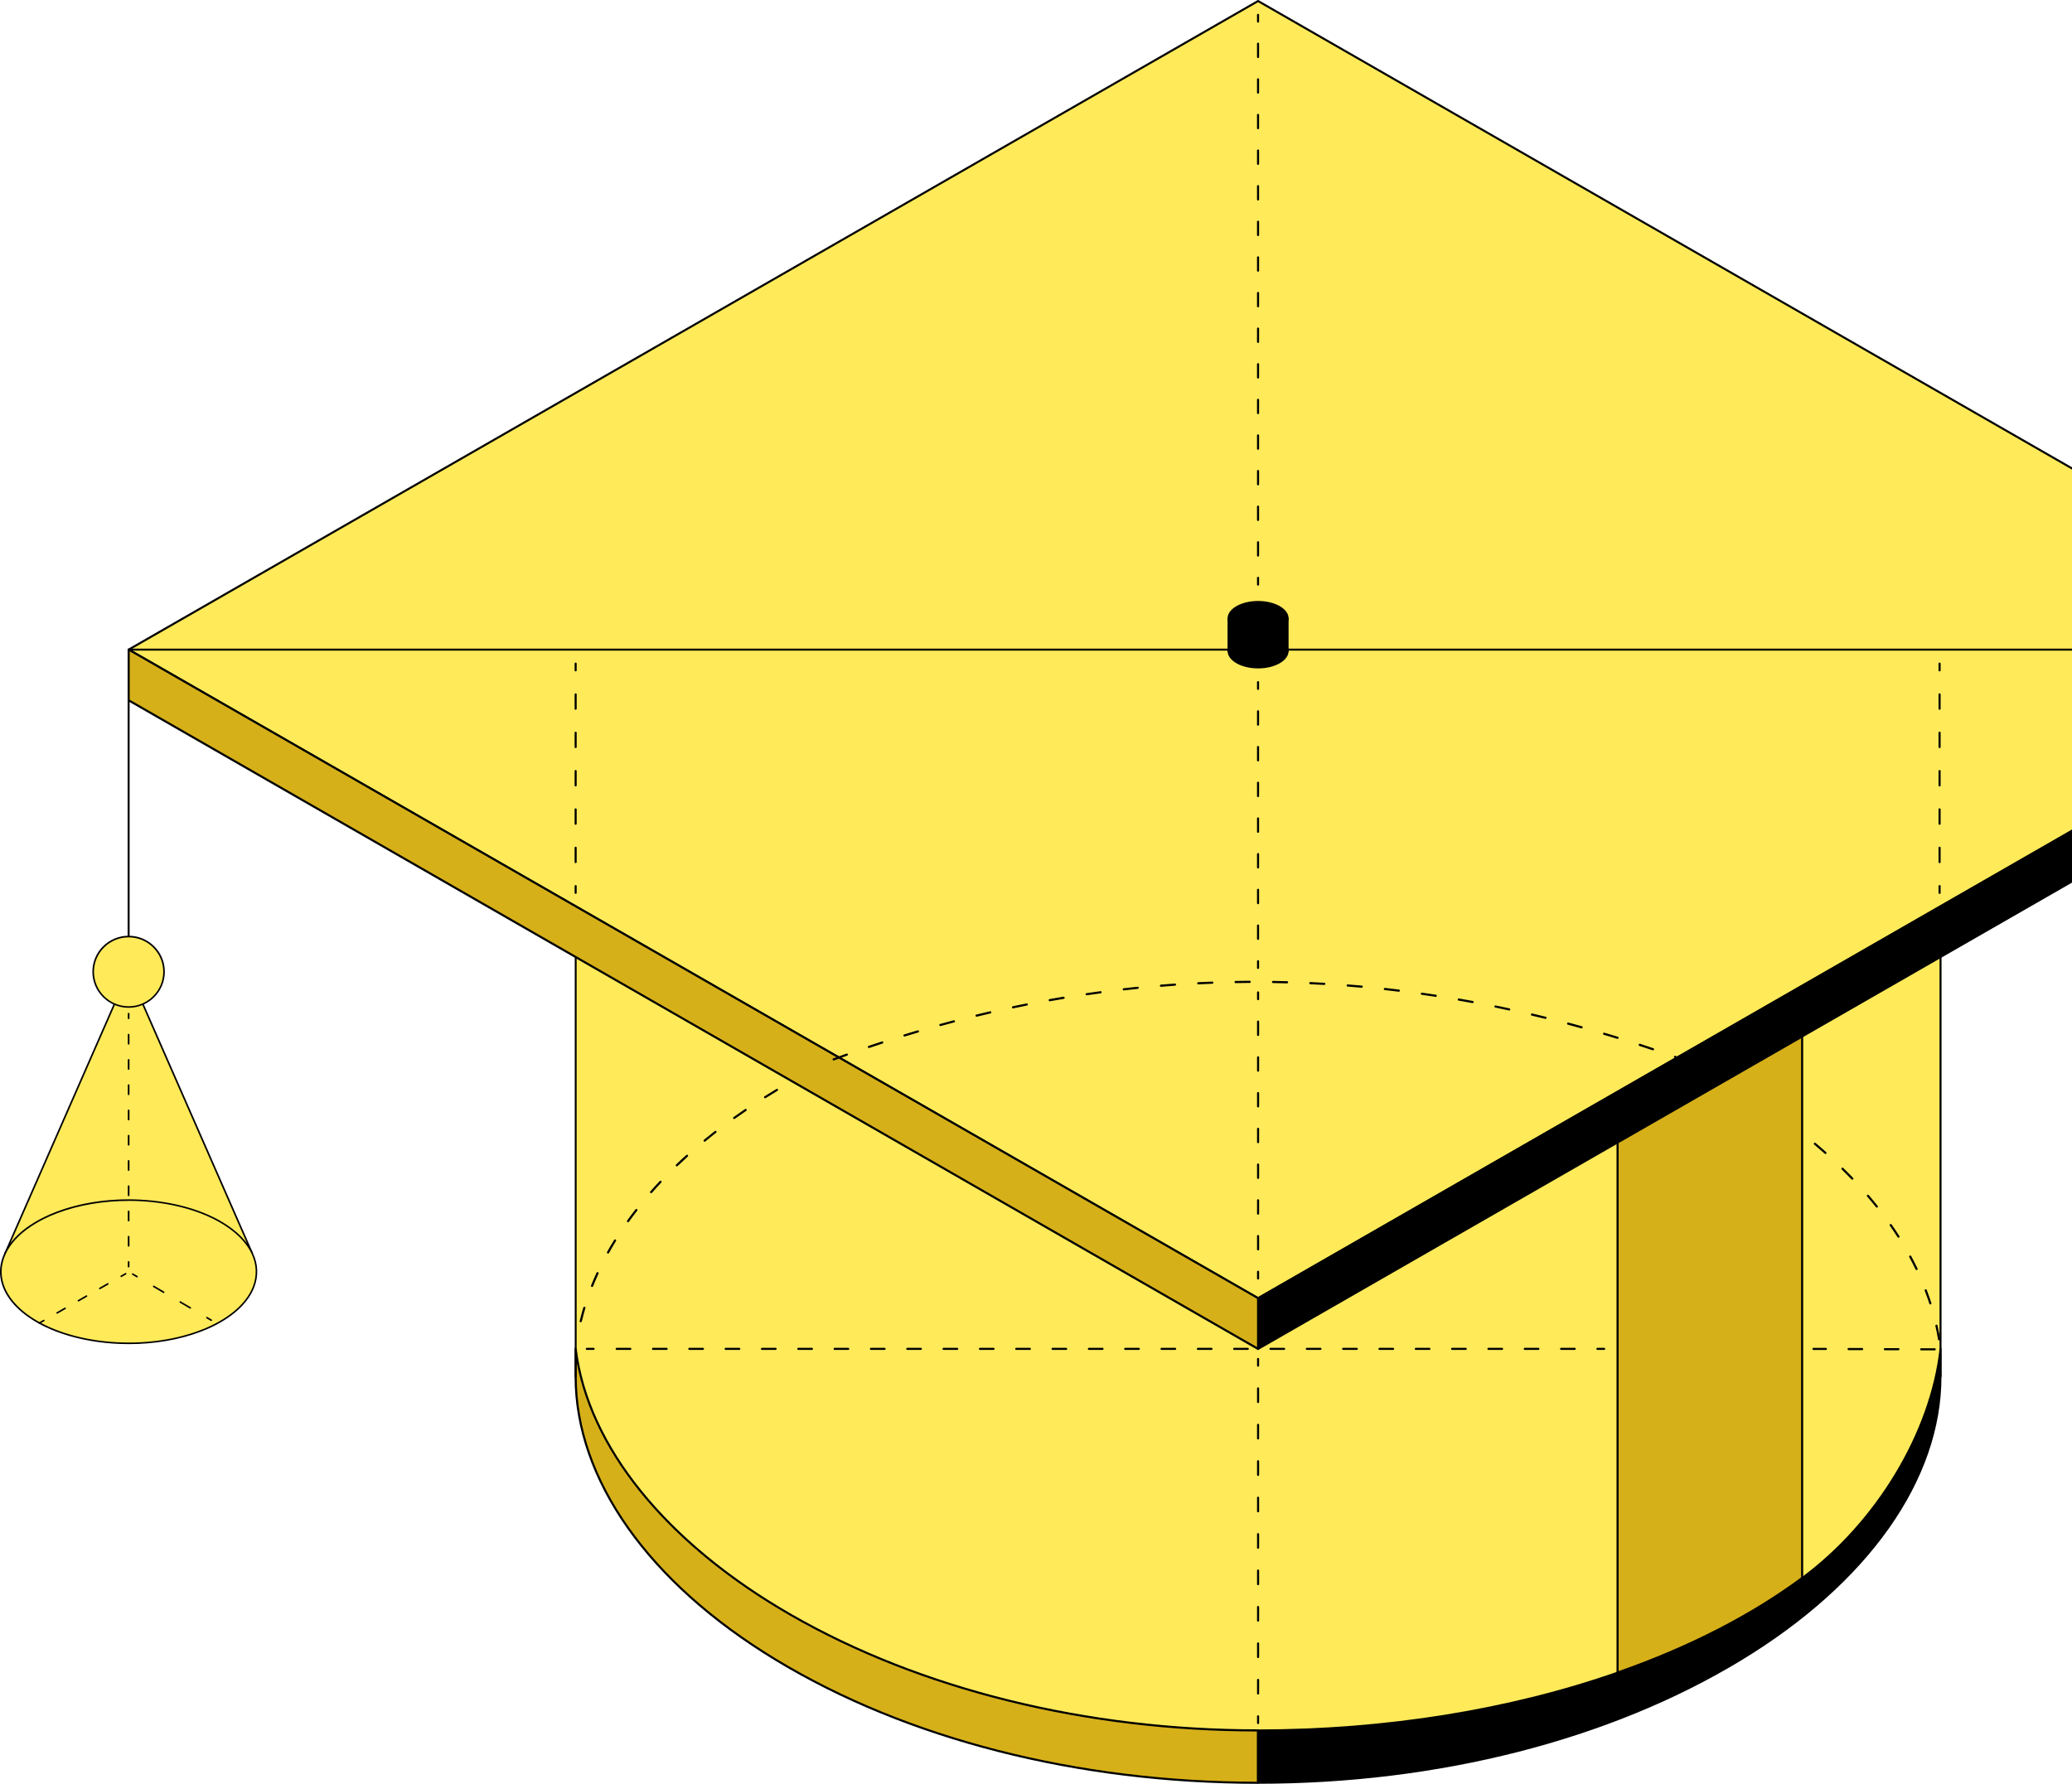
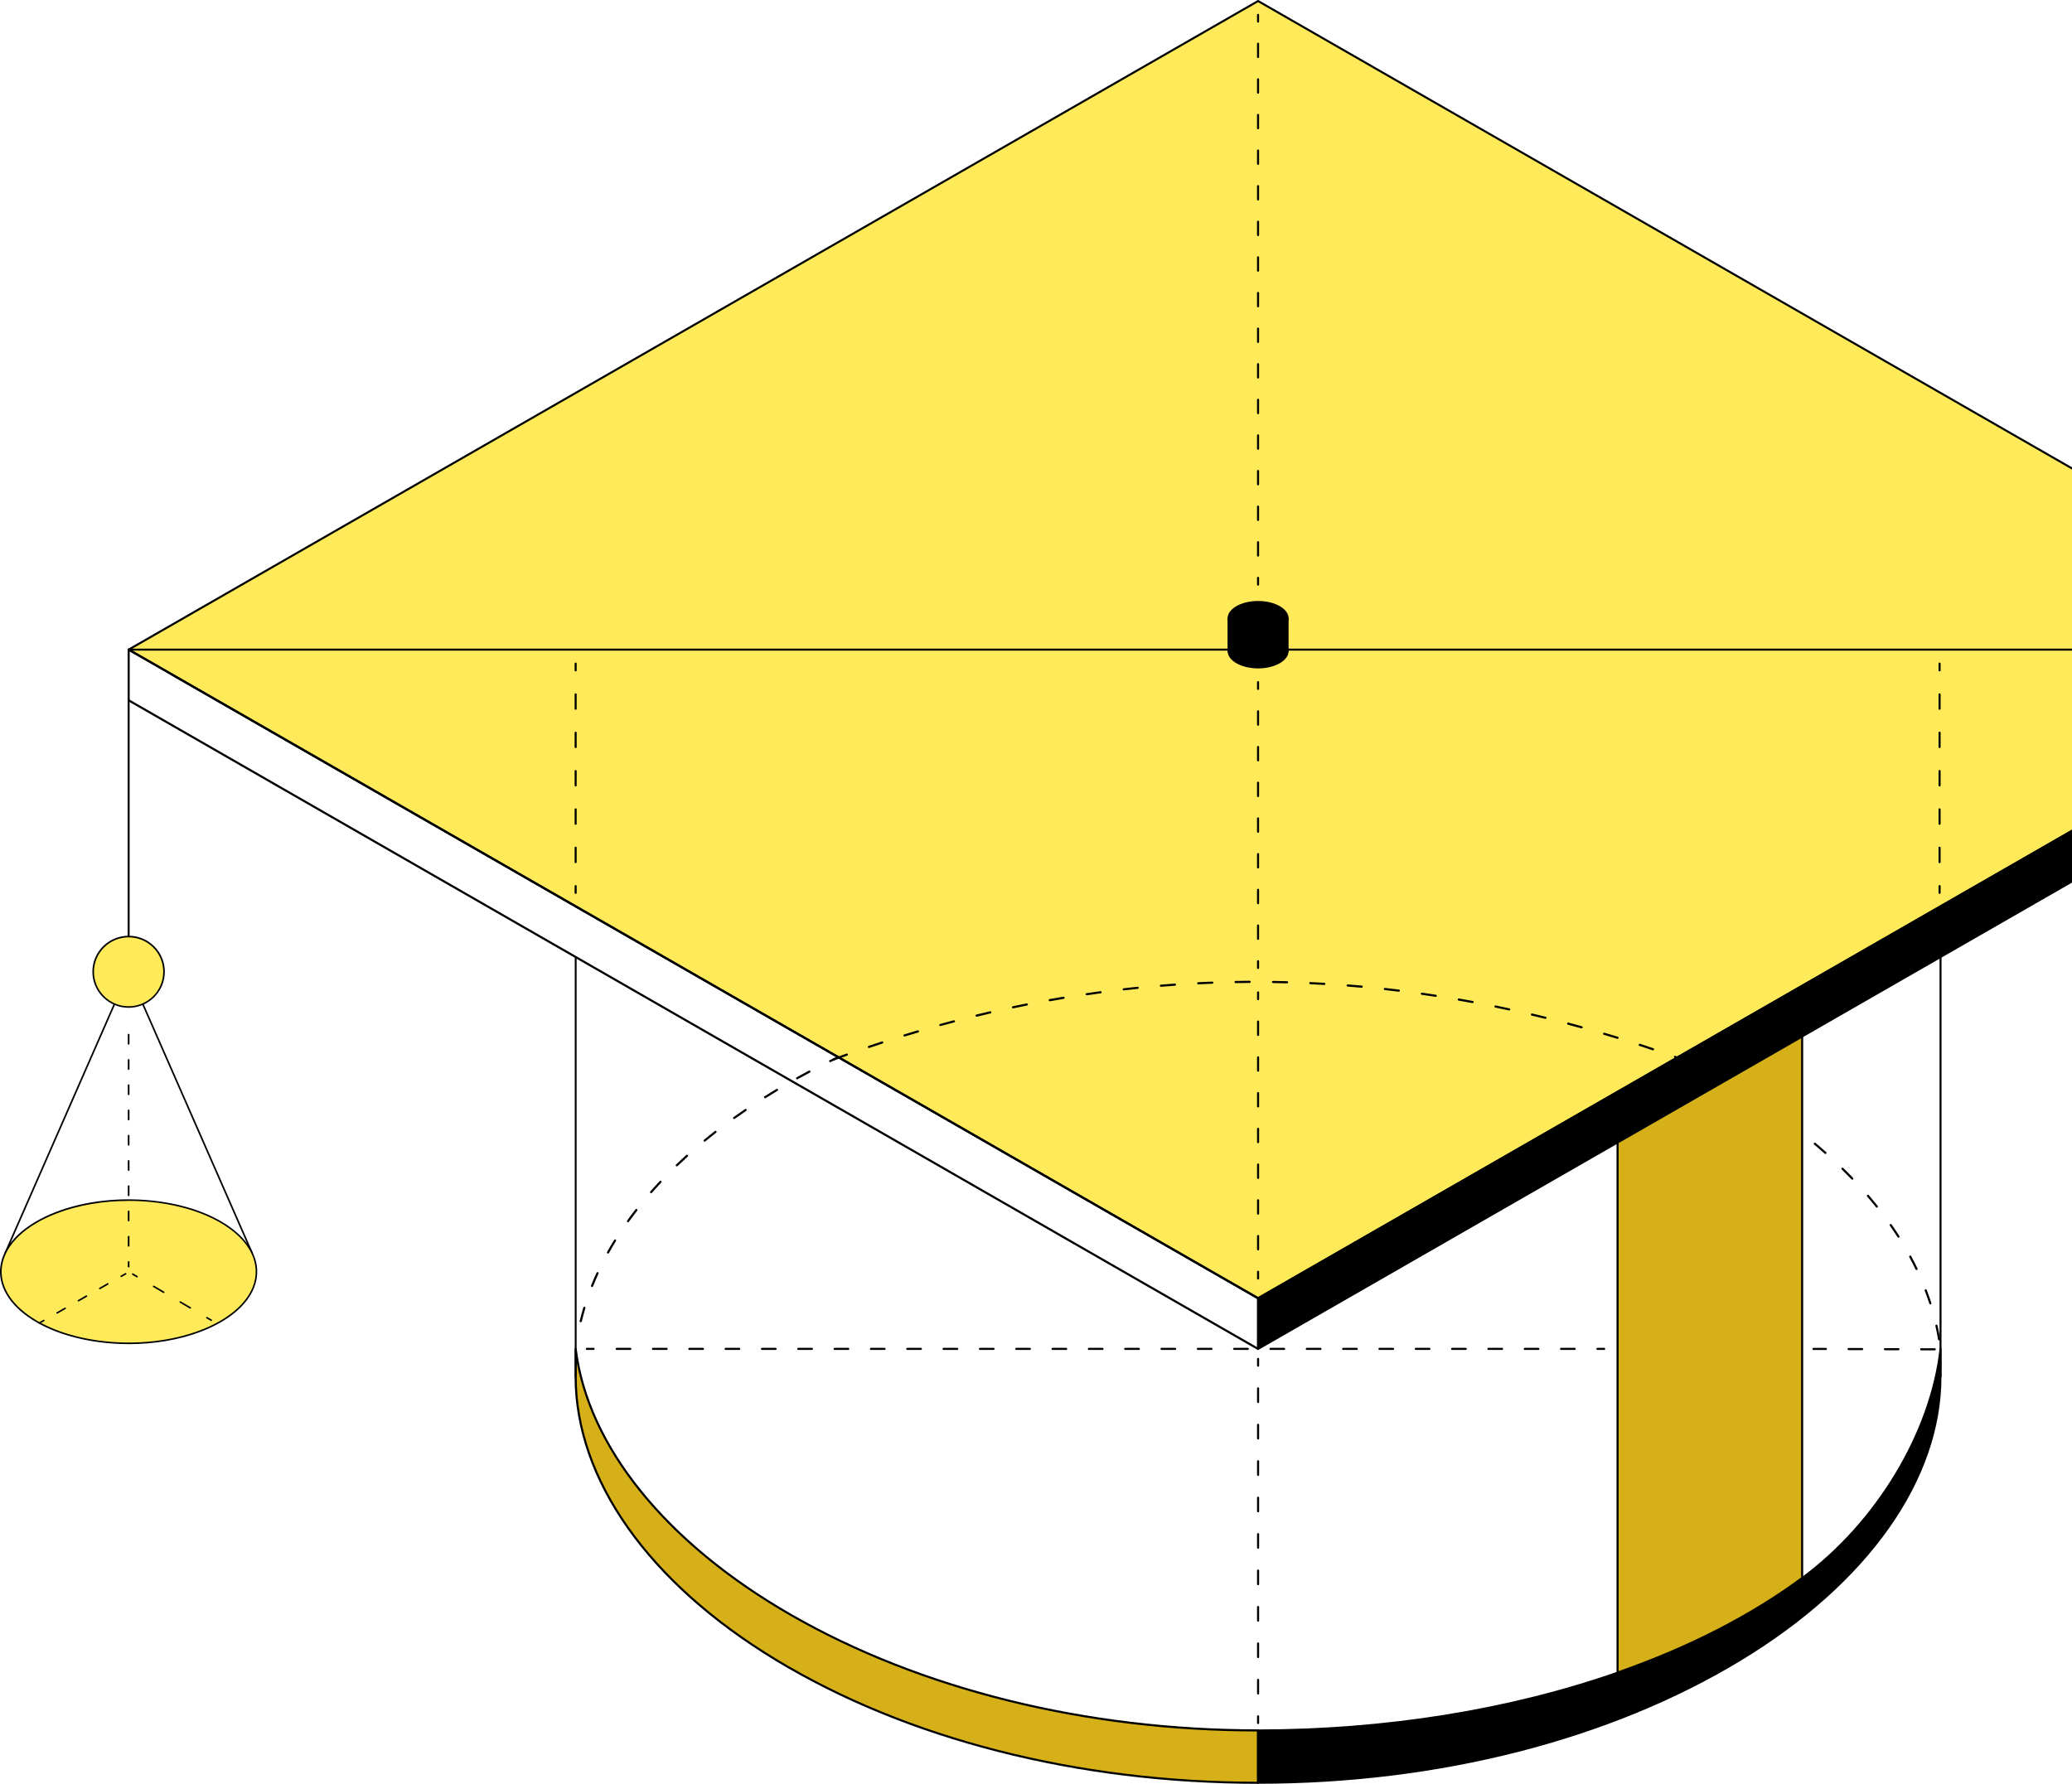
<svg xmlns="http://www.w3.org/2000/svg" width="72" height="62" viewBox="0 0 72 62" fill="none">
-   <path d="M67.432 46.883C67.471 45.996 67.438 45.232 67.432 33.263L43.718 46.886L20.004 33.265C20.004 33.265 19.999 46.84 20.004 46.884C20.786 53.89 31.137 60.142 43.716 60.145H43.718C45.29 60.145 46.828 60.065 48.314 59.892C67.185 57.686 67.482 47.05 67.432 46.884V46.883Z" fill="#FFEA5A" />
  <path d="M43.716 60.145V61.964C30.62 61.964 20.002 55.253 20.002 47.844C20.002 47.564 20.002 47.286 20.002 47.009C20.002 46.995 20.002 46.896 20.002 46.882C20.859 53.849 31.17 60.143 43.704 60.143H43.713L43.716 60.145Z" fill="#D6B019" />
  <path d="M43.716 62C37.447 62 31.485 60.477 26.929 57.713C22.504 55.028 19.966 51.431 19.966 47.844V46.997C19.966 46.908 19.966 46.887 19.967 46.876C19.97 46.858 19.983 46.843 20.005 46.846C20.023 46.846 20.038 46.86 20.04 46.878C20.455 50.249 23.171 53.608 27.494 56.094C31.995 58.683 37.753 60.107 43.706 60.107H43.715C43.734 60.107 43.751 60.124 43.751 60.143V61.962C43.751 61.982 43.734 61.998 43.715 61.998L43.716 62ZM20.04 47.353V47.844C20.04 51.405 22.564 54.98 26.968 57.651C31.504 60.404 37.438 61.922 43.681 61.928V60.181C37.724 60.176 31.964 58.749 27.459 56.157C23.315 53.776 20.639 50.589 20.04 47.353Z" fill="black" />
  <path d="M62.623 54.848C65.382 52.806 67.127 49.602 67.431 46.882C67.436 46.925 67.431 47.563 67.431 47.844C67.431 55.253 56.815 61.964 43.716 61.964V60.145C48.292 60.145 52.575 59.408 56.208 58.136" fill="black" />
  <path d="M43.715 61.997C43.697 61.997 43.681 61.982 43.681 61.962V60.143C43.681 60.125 43.696 60.11 43.715 60.11C48.135 60.11 52.451 59.416 56.197 58.105C56.215 58.098 56.235 58.108 56.241 58.126C56.247 58.144 56.238 58.163 56.219 58.169C52.477 59.481 48.165 60.175 43.75 60.179V61.931C49.995 61.925 55.93 60.407 60.468 57.654C64.872 54.982 67.398 51.407 67.398 47.846C67.398 47.757 67.398 47.631 67.398 47.5C67.398 47.456 67.398 47.409 67.398 47.364C66.931 50.151 65.105 53.057 62.642 54.878C62.627 54.888 62.606 54.885 62.596 54.87C62.585 54.855 62.588 54.834 62.603 54.822C65.191 52.908 67.072 49.79 67.398 46.879C67.399 46.863 67.414 46.849 67.431 46.849C67.448 46.849 67.463 46.863 67.464 46.879C67.467 46.908 67.467 47.143 67.464 47.498C67.464 47.629 67.464 47.756 67.464 47.844C67.464 51.43 64.926 55.027 60.502 57.712C55.947 60.476 49.986 61.998 43.715 61.998V61.997Z" fill="black" />
  <path d="M67.383 46.59C67.365 46.59 67.349 46.577 67.346 46.559C67.32 46.402 67.288 46.242 67.253 46.086C67.249 46.066 67.261 46.045 67.282 46.041C67.303 46.036 67.323 46.05 67.327 46.069C67.362 46.226 67.394 46.387 67.42 46.545C67.423 46.566 67.409 46.584 67.388 46.589C67.386 46.589 67.383 46.589 67.382 46.589L67.383 46.59ZM20.179 45.958C20.179 45.958 20.173 45.958 20.17 45.958C20.151 45.953 20.137 45.932 20.143 45.913C20.166 45.818 20.192 45.723 20.217 45.628C20.234 45.566 20.252 45.505 20.27 45.444C20.276 45.425 20.297 45.413 20.317 45.419C20.337 45.425 20.349 45.446 20.343 45.465C20.325 45.526 20.306 45.587 20.29 45.648C20.264 45.741 20.24 45.836 20.217 45.929C20.213 45.946 20.198 45.958 20.181 45.958H20.179ZM67.079 45.339C67.062 45.339 67.049 45.328 67.043 45.313C66.994 45.163 66.94 45.009 66.882 44.86C66.875 44.84 66.885 44.819 66.903 44.812C66.923 44.804 66.944 44.815 66.952 44.833C67.01 44.985 67.064 45.139 67.114 45.291C67.12 45.31 67.109 45.331 67.09 45.337C67.085 45.337 67.082 45.339 67.078 45.339H67.079ZM43.644 45.069C43.644 45.069 43.63 45.068 43.624 45.063L43.211 44.81C43.193 44.8 43.188 44.776 43.199 44.759C43.209 44.741 43.233 44.737 43.25 44.747L43.663 45C43.681 45.011 43.686 45.035 43.675 45.051C43.668 45.063 43.656 45.069 43.644 45.069ZM20.573 44.732C20.573 44.732 20.564 44.732 20.559 44.729C20.54 44.721 20.53 44.699 20.538 44.681C20.597 44.532 20.662 44.383 20.73 44.235C20.739 44.216 20.762 44.208 20.78 44.217C20.798 44.226 20.808 44.249 20.798 44.267C20.732 44.413 20.667 44.562 20.608 44.709C20.602 44.724 20.588 44.734 20.573 44.734V44.732ZM44.332 44.723C44.32 44.723 44.306 44.717 44.3 44.705C44.29 44.687 44.294 44.664 44.312 44.654L44.726 44.399C44.744 44.389 44.767 44.393 44.777 44.411C44.788 44.429 44.783 44.452 44.765 44.462L44.352 44.717C44.352 44.717 44.338 44.723 44.332 44.723ZM42.54 44.393C42.54 44.393 42.527 44.392 42.521 44.387L42.108 44.134C42.089 44.124 42.085 44.1 42.095 44.083C42.106 44.065 42.129 44.06 42.147 44.071L42.56 44.324C42.578 44.334 42.583 44.359 42.572 44.375C42.565 44.387 42.552 44.393 42.54 44.393ZM66.598 44.143C66.584 44.143 66.571 44.136 66.564 44.122C66.496 43.979 66.422 43.835 66.345 43.693C66.336 43.675 66.342 43.653 66.36 43.642C66.378 43.633 66.401 43.639 66.412 43.657C66.489 43.8 66.563 43.946 66.633 44.089C66.642 44.107 66.633 44.13 66.615 44.139C66.61 44.142 66.604 44.142 66.598 44.142V44.143ZM45.434 44.047C45.422 44.047 45.408 44.041 45.402 44.029C45.392 44.011 45.396 43.988 45.414 43.978L45.828 43.723C45.846 43.713 45.868 43.717 45.879 43.735C45.889 43.753 45.885 43.776 45.867 43.786L45.454 44.041C45.454 44.041 45.44 44.047 45.434 44.047ZM41.437 43.717C41.437 43.717 41.423 43.716 41.417 43.711L41.004 43.457C40.986 43.446 40.981 43.422 40.992 43.406C41.003 43.389 41.027 43.383 41.044 43.394L41.457 43.648C41.475 43.658 41.479 43.683 41.469 43.699C41.461 43.711 41.449 43.717 41.437 43.717ZM21.128 43.57C21.128 43.57 21.116 43.57 21.11 43.565C21.092 43.555 21.086 43.532 21.095 43.514C21.174 43.374 21.255 43.234 21.342 43.095C21.352 43.077 21.377 43.071 21.393 43.083C21.411 43.094 21.416 43.118 21.405 43.135C21.32 43.272 21.239 43.411 21.162 43.55C21.154 43.562 21.142 43.57 21.128 43.57ZM46.537 43.371C46.525 43.371 46.512 43.365 46.505 43.353C46.495 43.335 46.499 43.312 46.518 43.302L46.931 43.047C46.949 43.037 46.972 43.041 46.982 43.059C46.993 43.077 46.988 43.1 46.97 43.11L46.557 43.365C46.557 43.365 46.543 43.371 46.537 43.371ZM40.335 43.041C40.335 43.041 40.322 43.04 40.316 43.035L39.902 42.781C39.884 42.77 39.88 42.746 39.89 42.729C39.901 42.711 39.925 42.707 39.942 42.717L40.355 42.972C40.373 42.982 40.378 43.007 40.367 43.023C40.359 43.035 40.347 43.041 40.335 43.041ZM65.97 43.02C65.958 43.02 65.945 43.014 65.938 43.002C65.852 42.868 65.762 42.732 65.67 42.601C65.658 42.585 65.662 42.561 65.679 42.549C65.696 42.537 65.72 42.541 65.732 42.558C65.825 42.69 65.915 42.826 66.001 42.961C66.012 42.979 66.008 43.002 65.989 43.013C65.983 43.017 65.976 43.019 65.97 43.019V43.02ZM47.641 42.695C47.629 42.695 47.615 42.689 47.609 42.677C47.598 42.659 47.603 42.636 47.621 42.626L48.034 42.371C48.052 42.361 48.075 42.365 48.086 42.383C48.096 42.401 48.092 42.424 48.073 42.434L47.66 42.689C47.66 42.689 47.647 42.695 47.641 42.695ZM21.823 42.483C21.815 42.483 21.808 42.481 21.802 42.475C21.785 42.463 21.781 42.439 21.793 42.422C21.887 42.291 21.983 42.16 22.083 42.034C22.095 42.017 22.12 42.014 22.136 42.028C22.153 42.04 22.156 42.064 22.142 42.081C22.044 42.207 21.947 42.338 21.853 42.467C21.846 42.478 21.835 42.483 21.823 42.483ZM39.233 42.365C39.233 42.365 39.22 42.364 39.214 42.359L38.801 42.105C38.782 42.094 38.778 42.07 38.788 42.053C38.799 42.035 38.822 42.029 38.84 42.041L39.253 42.296C39.271 42.306 39.276 42.33 39.265 42.347C39.258 42.359 39.246 42.365 39.233 42.365ZM48.742 42.019C48.73 42.019 48.717 42.013 48.711 42.001C48.7 41.983 48.705 41.96 48.723 41.95L49.136 41.697C49.154 41.686 49.177 41.691 49.187 41.709C49.198 41.727 49.193 41.749 49.175 41.76L48.762 42.013C48.762 42.013 48.748 42.019 48.742 42.019ZM65.218 41.972C65.207 41.972 65.195 41.968 65.189 41.959C65.091 41.835 64.986 41.71 64.88 41.587C64.867 41.572 64.868 41.547 64.885 41.534C64.901 41.52 64.924 41.522 64.938 41.538C65.043 41.662 65.148 41.788 65.248 41.912C65.261 41.928 65.258 41.951 65.242 41.965C65.234 41.971 65.227 41.972 65.219 41.972H65.218ZM38.13 41.688C38.13 41.688 38.117 41.686 38.111 41.681L37.697 41.427C37.679 41.416 37.675 41.392 37.685 41.376C37.696 41.359 37.72 41.353 37.737 41.364L38.15 41.618C38.168 41.629 38.173 41.653 38.162 41.669C38.154 41.681 38.142 41.688 38.13 41.688ZM22.625 41.472C22.616 41.472 22.607 41.469 22.601 41.463C22.586 41.45 22.584 41.425 22.598 41.41C22.702 41.291 22.811 41.171 22.925 41.05C22.938 41.035 22.963 41.035 22.978 41.049C22.993 41.063 22.994 41.087 22.979 41.102C22.867 41.221 22.758 41.341 22.654 41.46C22.646 41.469 22.636 41.472 22.625 41.472ZM49.846 41.341C49.834 41.341 49.82 41.335 49.814 41.323C49.803 41.305 49.808 41.282 49.826 41.272L50.239 41.019C50.257 41.008 50.28 41.013 50.291 41.031C50.301 41.049 50.297 41.072 50.279 41.082L49.865 41.335C49.865 41.335 49.852 41.341 49.846 41.341ZM37.028 41.011C37.028 41.011 37.015 41.01 37.009 41.005L36.596 40.752C36.577 40.742 36.573 40.718 36.584 40.701C36.594 40.683 36.617 40.679 36.635 40.689L37.048 40.942C37.066 40.953 37.071 40.977 37.06 40.993C37.053 41.005 37.041 41.011 37.028 41.011ZM64.365 41.002C64.355 41.002 64.346 40.998 64.338 40.99C64.228 40.876 64.113 40.76 63.998 40.647C63.983 40.632 63.983 40.609 63.998 40.594C64.013 40.579 64.036 40.579 64.051 40.594C64.167 40.707 64.282 40.823 64.393 40.939C64.406 40.954 64.406 40.978 64.393 40.992C64.385 40.999 64.376 41.002 64.367 41.002H64.365ZM50.949 40.665C50.937 40.665 50.923 40.659 50.917 40.647C50.907 40.629 50.911 40.606 50.929 40.596L51.342 40.341C51.361 40.331 51.383 40.335 51.394 40.353C51.404 40.371 51.4 40.394 51.382 40.405L50.969 40.659C50.969 40.659 50.955 40.665 50.949 40.665ZM23.52 40.54C23.51 40.54 23.5 40.536 23.492 40.528C23.477 40.513 23.479 40.489 23.492 40.475C23.607 40.364 23.727 40.254 23.848 40.144C23.863 40.131 23.887 40.132 23.901 40.147C23.915 40.162 23.913 40.186 23.898 40.2C23.778 40.308 23.659 40.42 23.544 40.53C23.536 40.537 23.527 40.54 23.518 40.54H23.52ZM35.927 40.335C35.927 40.335 35.913 40.334 35.907 40.329L35.494 40.076C35.476 40.066 35.471 40.042 35.482 40.025C35.492 40.009 35.517 40.003 35.533 40.013L35.946 40.266C35.965 40.277 35.969 40.301 35.958 40.317C35.951 40.329 35.939 40.335 35.927 40.335ZM63.433 40.108C63.424 40.108 63.415 40.105 63.407 40.099C63.289 39.995 63.167 39.888 63.041 39.783C63.025 39.769 63.023 39.745 63.037 39.73C63.05 39.714 63.075 39.712 63.09 39.725C63.215 39.831 63.339 39.938 63.458 40.043C63.473 40.057 63.474 40.081 63.461 40.096C63.453 40.103 63.442 40.108 63.432 40.108H63.433ZM52.051 39.989C52.039 39.989 52.025 39.983 52.019 39.971C52.008 39.953 52.013 39.93 52.031 39.92L52.444 39.665C52.462 39.655 52.485 39.659 52.496 39.677C52.506 39.695 52.502 39.718 52.484 39.728L52.07 39.983C52.07 39.983 52.057 39.989 52.051 39.989ZM24.485 39.682C24.474 39.682 24.464 39.677 24.456 39.668C24.443 39.652 24.446 39.629 24.461 39.616C24.585 39.513 24.712 39.411 24.839 39.311C24.856 39.299 24.88 39.302 24.892 39.318C24.904 39.334 24.903 39.357 24.886 39.37C24.759 39.469 24.632 39.57 24.509 39.673C24.502 39.679 24.494 39.682 24.485 39.682ZM34.823 39.658C34.823 39.658 34.81 39.656 34.804 39.652L34.391 39.397C34.372 39.387 34.368 39.363 34.378 39.346C34.389 39.328 34.412 39.324 34.43 39.334L34.843 39.589C34.861 39.599 34.866 39.623 34.855 39.64C34.848 39.652 34.835 39.658 34.823 39.658ZM53.154 39.311C53.142 39.311 53.128 39.305 53.122 39.293C53.112 39.275 53.116 39.253 53.134 39.242L53.547 38.988C53.566 38.977 53.588 38.982 53.599 39C53.61 39.018 53.605 39.04 53.587 39.051L53.174 39.305C53.174 39.305 53.16 39.311 53.154 39.311ZM62.436 39.286C62.428 39.286 62.419 39.283 62.413 39.278C62.286 39.18 62.156 39.084 62.026 38.989C62.009 38.977 62.005 38.953 62.018 38.937C62.03 38.92 62.054 38.917 62.071 38.929C62.203 39.025 62.333 39.122 62.46 39.22C62.477 39.232 62.48 39.256 62.468 39.272C62.46 39.281 62.45 39.287 62.437 39.287L62.436 39.286ZM33.722 38.982C33.722 38.982 33.708 38.98 33.702 38.976L33.289 38.721C33.271 38.711 33.266 38.687 33.277 38.67C33.287 38.652 33.311 38.647 33.328 38.658L33.741 38.912C33.759 38.923 33.764 38.947 33.753 38.964C33.746 38.976 33.734 38.982 33.722 38.982ZM25.511 38.894C25.499 38.894 25.488 38.888 25.481 38.879C25.469 38.863 25.472 38.839 25.49 38.827C25.62 38.733 25.753 38.64 25.888 38.548C25.905 38.536 25.929 38.541 25.941 38.557C25.953 38.574 25.949 38.598 25.932 38.61C25.797 38.702 25.666 38.794 25.535 38.887C25.529 38.891 25.522 38.894 25.513 38.894H25.511ZM54.257 38.635C54.245 38.635 54.232 38.629 54.225 38.617C54.215 38.599 54.219 38.577 54.238 38.566L54.651 38.312C54.669 38.301 54.692 38.306 54.702 38.324C54.713 38.342 54.708 38.364 54.69 38.375L54.277 38.629C54.277 38.629 54.263 38.635 54.257 38.635ZM61.386 38.533C61.386 38.533 61.37 38.532 61.364 38.527C61.231 38.438 61.096 38.349 60.959 38.262C60.941 38.251 60.936 38.227 60.947 38.211C60.957 38.193 60.981 38.188 60.998 38.199C61.136 38.286 61.271 38.375 61.405 38.465C61.422 38.477 61.426 38.5 61.416 38.518C61.408 38.528 61.396 38.535 61.384 38.535L61.386 38.533ZM32.62 38.304C32.62 38.304 32.606 38.303 32.6 38.298L32.187 38.044C32.169 38.033 32.164 38.009 32.175 37.992C32.185 37.974 32.21 37.97 32.226 37.98L32.639 38.235C32.658 38.245 32.662 38.27 32.652 38.286C32.644 38.298 32.632 38.304 32.62 38.304ZM26.586 38.173C26.574 38.173 26.561 38.167 26.554 38.155C26.543 38.137 26.548 38.114 26.566 38.104C26.702 38.018 26.84 37.934 26.981 37.849C26.999 37.839 27.022 37.845 27.032 37.861C27.043 37.88 27.037 37.902 27.02 37.913C26.881 37.995 26.743 38.081 26.607 38.166C26.601 38.17 26.593 38.172 26.587 38.172L26.586 38.173ZM55.359 37.958C55.347 37.958 55.333 37.952 55.327 37.94C55.317 37.922 55.321 37.899 55.339 37.889L55.753 37.634C55.771 37.623 55.793 37.628 55.804 37.646C55.815 37.664 55.81 37.687 55.792 37.697L55.379 37.952C55.379 37.952 55.365 37.958 55.359 37.958ZM60.29 37.843C60.29 37.843 60.276 37.842 60.27 37.837C60.133 37.756 59.992 37.675 59.851 37.595C59.833 37.584 59.827 37.562 59.837 37.544C59.848 37.526 59.871 37.52 59.889 37.53C60.031 37.61 60.17 37.691 60.309 37.773C60.328 37.783 60.334 37.806 60.323 37.824C60.316 37.836 60.303 37.842 60.291 37.842L60.29 37.843ZM31.517 37.628C31.517 37.628 31.503 37.627 31.497 37.622L31.084 37.369C31.066 37.358 31.061 37.334 31.072 37.318C31.082 37.301 31.106 37.295 31.123 37.306L31.536 37.559C31.554 37.569 31.559 37.593 31.548 37.61C31.541 37.622 31.529 37.628 31.517 37.628ZM27.7 37.515C27.686 37.515 27.674 37.508 27.666 37.495C27.656 37.477 27.663 37.455 27.681 37.444C27.822 37.366 27.965 37.289 28.108 37.212C28.126 37.203 28.149 37.209 28.16 37.227C28.17 37.246 28.163 37.268 28.145 37.279C28.001 37.354 27.858 37.431 27.719 37.509C27.713 37.512 27.707 37.514 27.701 37.514L27.7 37.515ZM56.462 37.282C56.45 37.282 56.437 37.276 56.431 37.264C56.42 37.246 56.425 37.223 56.443 37.212L56.856 36.959C56.874 36.949 56.897 36.953 56.907 36.971C56.918 36.99 56.913 37.012 56.895 37.023L56.482 37.276C56.482 37.276 56.468 37.282 56.462 37.282ZM59.159 37.217C59.159 37.217 59.147 37.217 59.141 37.212C58.999 37.139 58.855 37.065 58.71 36.993C58.692 36.984 58.684 36.961 58.693 36.943C58.702 36.925 58.725 36.917 58.743 36.926C58.888 36.999 59.034 37.072 59.176 37.146C59.194 37.155 59.202 37.178 59.191 37.197C59.185 37.209 59.171 37.217 59.158 37.217H59.159ZM30.415 36.952C30.415 36.952 30.401 36.95 30.395 36.946L29.982 36.693C29.964 36.682 29.959 36.658 29.97 36.642C29.98 36.625 30.005 36.619 30.021 36.63L30.434 36.883C30.453 36.893 30.457 36.917 30.447 36.934C30.439 36.946 30.427 36.952 30.415 36.952ZM28.848 36.917C28.835 36.917 28.821 36.91 28.815 36.896C28.806 36.878 28.814 36.856 28.832 36.847C28.977 36.776 29.122 36.705 29.271 36.637C29.289 36.628 29.311 36.637 29.32 36.655C29.33 36.673 29.32 36.696 29.302 36.705C29.155 36.774 29.01 36.843 28.865 36.914C28.859 36.917 28.854 36.919 28.848 36.919V36.917ZM57.998 36.646C57.998 36.646 57.988 36.646 57.983 36.643C57.894 36.603 57.805 36.562 57.715 36.521L57.588 36.6C57.57 36.61 57.547 36.606 57.537 36.588C57.526 36.569 57.531 36.547 57.549 36.536L57.694 36.447C57.705 36.441 57.718 36.44 57.729 36.444C57.826 36.488 57.921 36.53 58.017 36.575C58.035 36.585 58.044 36.607 58.035 36.625C58.029 36.639 58.015 36.646 58 36.646H57.998Z" fill="black" />
  <path d="M81.43 23.461L68.762 30.736L56.744 37.64L54.752 38.785L43.718 45.124L32.682 38.785L30.692 37.64L18.674 30.736L6.005 23.461L7.54 22.578L43.718 1.798L79.895 22.578L81.43 23.461Z" fill="#FFEA5A" />
  <path d="M43.718 45.16C43.718 45.16 43.706 45.158 43.7 45.155L5.988 23.492C5.976 23.486 5.97 23.474 5.97 23.461C5.97 23.447 5.977 23.435 5.988 23.429L43.7 1.766C43.712 1.76 43.725 1.76 43.736 1.766L81.448 23.429C81.46 23.435 81.466 23.447 81.466 23.461C81.466 23.474 81.458 23.486 81.448 23.492L43.736 45.155C43.736 45.155 43.724 45.16 43.718 45.16ZM6.079 23.461L43.718 45.082L81.357 23.461L43.718 1.84L6.079 23.461Z" fill="black" />
  <path d="M82.964 22.578L81.429 23.461L68.762 30.736L56.744 37.64L54.752 38.785L43.718 45.124L32.682 38.785L30.691 37.64L18.673 30.736L6.004 23.461L4.47 22.578L43.718 0.035L82.964 22.578Z" fill="#FFEA5A" />
  <path d="M43.717 45.16C43.717 45.16 43.705 45.158 43.699 45.155L4.453 22.612C4.441 22.605 4.435 22.593 4.435 22.58C4.435 22.566 4.442 22.554 4.453 22.548L43.699 0.005C43.711 -0.002 43.725 -0.002 43.735 0.005L82.982 22.548C82.994 22.554 83 22.566 83 22.58C83 22.593 82.992 22.605 82.982 22.612L43.735 45.155C43.735 45.155 43.723 45.16 43.717 45.16ZM4.544 22.578L43.717 45.08L82.891 22.578L43.717 0.077L4.544 22.578Z" fill="black" />
  <path d="M82.964 22.579V24.342L68.762 32.5L58.59 38.344L56.744 39.404L43.718 46.886V45.124L54.752 38.785L56.744 37.64L68.762 30.737L81.429 23.461L82.964 22.579Z" fill="black" />
  <path d="M43.718 46.92C43.718 46.92 43.706 46.919 43.701 46.916C43.691 46.91 43.685 46.898 43.685 46.886V45.122C43.685 45.11 43.691 45.1 43.701 45.092L82.948 22.549C82.958 22.542 82.97 22.542 82.982 22.549C82.993 22.555 82.999 22.565 82.999 22.577V24.34C82.999 24.352 82.993 24.363 82.982 24.369L43.736 46.913C43.736 46.913 43.725 46.917 43.719 46.917L43.718 46.92ZM43.753 45.144V46.828L82.931 24.324V22.639L43.753 45.144Z" fill="black" />
  <path d="M82.929 22.613H4.469C4.451 22.613 4.435 22.598 4.435 22.579C4.435 22.559 4.45 22.544 4.469 22.544H82.929C82.947 22.544 82.963 22.559 82.963 22.579C82.963 22.598 82.948 22.613 82.929 22.613Z" fill="black" />
-   <path d="M43.718 45.124V46.886L30.691 39.404L28.843 38.344L18.673 32.5L4.47 24.342V22.579L6.004 23.461L18.673 30.737L30.691 37.64L32.682 38.785L43.718 45.124Z" fill="#D6B019" />
  <path d="M43.717 46.922C43.717 46.922 43.705 46.92 43.699 46.917L4.453 24.373C4.441 24.367 4.435 24.355 4.435 24.342V22.579C4.435 22.565 4.442 22.553 4.453 22.547C4.465 22.541 4.478 22.541 4.489 22.547L43.735 45.091C43.748 45.097 43.754 45.109 43.754 45.122V46.886C43.754 46.899 43.746 46.911 43.735 46.917C43.729 46.92 43.723 46.922 43.717 46.922ZM4.507 24.319L43.681 46.821V45.142L4.507 22.64V24.319Z" fill="black" />
  <path d="M4.469 32.584C4.451 32.584 4.435 32.569 4.435 32.55V24.34C4.435 24.322 4.45 24.306 4.469 24.306C4.489 24.306 4.504 24.321 4.504 24.34V32.55C4.504 32.568 4.489 32.584 4.469 32.584Z" fill="black" />
-   <path d="M0.185 43.547L4.471 33.775L8.761 43.553" fill="#FFEA5A" />
+   <path d="M0.185 43.547L4.471 33.775" fill="#FFEA5A" />
  <path d="M8.761 43.58C8.75 43.58 8.74 43.574 8.735 43.564L4.47 33.844L0.21 43.558C0.204 43.571 0.187 43.579 0.173 43.573C0.16 43.567 0.152 43.55 0.158 43.537L4.444 33.763C4.453 33.742 4.487 33.742 4.496 33.763L8.786 43.541C8.792 43.555 8.786 43.571 8.771 43.577C8.768 43.579 8.764 43.58 8.761 43.58Z" fill="black" />
  <path d="M4.469 35C5.148 35 5.699 34.452 5.699 33.775C5.699 33.099 5.148 32.551 4.469 32.551C3.789 32.551 3.238 33.099 3.238 33.775C3.238 34.452 3.789 35 4.469 35Z" fill="#FFEA5A" />
  <path d="M4.469 35.028C3.774 35.028 3.21 34.466 3.21 33.775C3.21 33.084 3.774 32.523 4.469 32.523C5.164 32.523 5.728 33.084 5.728 33.775C5.728 34.466 5.164 35.028 4.469 35.028ZM4.469 32.58C3.806 32.58 3.266 33.116 3.266 33.777C3.266 34.438 3.805 34.974 4.469 34.974C5.134 34.974 5.672 34.438 5.672 33.777C5.672 33.116 5.134 32.58 4.469 32.58Z" fill="black" />
  <path d="M8.137 42.796C8.426 43.034 8.633 43.29 8.759 43.552C9.237 44.546 8.577 45.644 6.976 46.256C4.951 47.032 2.186 46.741 0.801 45.606C-0.584 44.471 -0.065 42.921 1.962 42.146C3.987 41.37 6.752 41.661 8.137 42.796Z" fill="#FFEA5A" />
  <path d="M4.479 46.718C3.053 46.718 1.65 46.337 0.786 45.628C0.196 45.145 -0.077 44.556 0.019 43.972C0.141 43.219 0.846 42.545 1.953 42.12C3.984 41.342 6.766 41.635 8.155 42.775C8.441 43.01 8.654 43.267 8.784 43.541C8.975 43.936 8.99 44.356 8.83 44.757C8.58 45.381 7.926 45.923 6.986 46.283C6.219 46.577 5.344 46.718 4.477 46.718H4.479ZM4.465 41.741C3.605 41.741 2.737 41.881 1.974 42.173C0.886 42.59 0.194 43.249 0.075 43.981C-0.018 44.546 0.249 45.115 0.822 45.585C2.198 46.712 4.955 47.002 6.968 46.231C7.893 45.877 8.536 45.345 8.78 44.736C8.934 44.35 8.919 43.945 8.736 43.564C8.609 43.299 8.402 43.047 8.122 42.817C7.266 42.117 5.879 41.739 4.467 41.739L4.465 41.741Z" fill="black" />
  <path d="M4.47 44.053C4.455 44.053 4.441 44.041 4.441 44.025V43.861C4.441 43.846 4.454 43.832 4.47 43.832C4.487 43.832 4.499 43.844 4.499 43.861V44.025C4.499 44.04 4.487 44.053 4.47 44.053Z" fill="black" />
  <path d="M4.47 43.331C4.455 43.331 4.441 43.319 4.441 43.302V42.983C4.441 42.968 4.454 42.954 4.47 42.954C4.487 42.954 4.499 42.966 4.499 42.983V43.302C4.499 43.317 4.487 43.331 4.47 43.331ZM4.47 42.453C4.455 42.453 4.441 42.441 4.441 42.424V42.105C4.441 42.09 4.454 42.077 4.47 42.077C4.487 42.077 4.499 42.089 4.499 42.105V42.424C4.499 42.439 4.487 42.453 4.47 42.453ZM4.47 41.575C4.455 41.575 4.441 41.563 4.441 41.547V41.227C4.441 41.212 4.454 41.199 4.47 41.199C4.487 41.199 4.499 41.211 4.499 41.227V41.547C4.499 41.562 4.487 41.575 4.47 41.575ZM4.47 40.697C4.455 40.697 4.441 40.685 4.441 40.669V40.349C4.441 40.334 4.454 40.321 4.47 40.321C4.487 40.321 4.499 40.333 4.499 40.349V40.669C4.499 40.684 4.487 40.697 4.47 40.697ZM4.47 39.819C4.455 39.819 4.441 39.807 4.441 39.791V39.472C4.441 39.457 4.454 39.443 4.47 39.443C4.487 39.443 4.499 39.455 4.499 39.472V39.791C4.499 39.806 4.487 39.819 4.47 39.819ZM4.47 38.942C4.455 38.942 4.441 38.929 4.441 38.913V38.594C4.441 38.579 4.454 38.565 4.47 38.565C4.487 38.565 4.499 38.577 4.499 38.594V38.913C4.499 38.928 4.487 38.942 4.47 38.942ZM4.47 38.064C4.455 38.064 4.441 38.052 4.441 38.035V37.716C4.441 37.701 4.454 37.687 4.47 37.687C4.487 37.687 4.499 37.699 4.499 37.716V38.035C4.499 38.05 4.487 38.064 4.47 38.064ZM4.47 37.186C4.455 37.186 4.441 37.174 4.441 37.157V36.838C4.441 36.823 4.454 36.809 4.47 36.809C4.487 36.809 4.499 36.822 4.499 36.838V37.157C4.499 37.172 4.487 37.186 4.47 37.186ZM4.47 36.308C4.455 36.308 4.441 36.296 4.441 36.279V35.96C4.441 35.945 4.454 35.932 4.47 35.932C4.487 35.932 4.499 35.944 4.499 35.96V36.279C4.499 36.294 4.487 36.308 4.47 36.308Z" fill="black" />
-   <path d="M4.47 35.424C4.455 35.424 4.441 35.412 4.441 35.395V35.231C4.441 35.216 4.454 35.203 4.47 35.203C4.487 35.203 4.499 35.215 4.499 35.231V35.395C4.499 35.41 4.487 35.424 4.47 35.424Z" fill="black" />
  <path d="M4.212 44.387C4.203 44.387 4.193 44.383 4.188 44.374C4.181 44.36 4.185 44.344 4.199 44.336L4.352 44.249C4.365 44.241 4.382 44.246 4.389 44.259C4.397 44.273 4.393 44.289 4.379 44.297L4.226 44.384C4.226 44.384 4.217 44.387 4.212 44.387Z" fill="black" />
  <path d="M1.985 45.66C1.976 45.66 1.965 45.655 1.961 45.646C1.953 45.633 1.958 45.616 1.971 45.609L2.25 45.449C2.263 45.441 2.28 45.446 2.288 45.46C2.295 45.473 2.291 45.49 2.277 45.497L1.999 45.657C1.999 45.657 1.989 45.66 1.985 45.66ZM2.726 45.235C2.717 45.235 2.707 45.231 2.702 45.222C2.695 45.208 2.699 45.192 2.713 45.184L2.991 45.024C3.005 45.017 3.022 45.021 3.029 45.035C3.037 45.048 3.032 45.065 3.019 45.073L2.74 45.232C2.74 45.232 2.731 45.235 2.726 45.235ZM3.468 44.811C3.459 44.811 3.448 44.806 3.444 44.797C3.436 44.783 3.441 44.767 3.454 44.759L3.733 44.6C3.747 44.592 3.763 44.597 3.771 44.61C3.778 44.624 3.774 44.641 3.76 44.648L3.482 44.808C3.482 44.808 3.473 44.811 3.468 44.811Z" fill="black" />
  <path d="M1.369 46.012C1.36 46.012 1.349 46.007 1.344 45.998C1.337 45.985 1.341 45.968 1.355 45.961L1.508 45.873C1.522 45.866 1.538 45.87 1.546 45.884C1.553 45.897 1.549 45.914 1.535 45.921L1.382 46.009C1.382 46.009 1.373 46.012 1.369 46.012Z" fill="black" />
  <path d="M7.341 45.916C7.341 45.916 7.332 45.916 7.328 45.911L7.176 45.822C7.163 45.815 7.158 45.797 7.166 45.785C7.173 45.771 7.191 45.767 7.204 45.774L7.355 45.863C7.369 45.87 7.373 45.889 7.366 45.901C7.361 45.91 7.35 45.914 7.341 45.914V45.916Z" fill="black" />
  <path d="M6.612 45.487C6.612 45.487 6.603 45.487 6.598 45.482L6.251 45.279C6.238 45.271 6.233 45.253 6.241 45.241C6.248 45.228 6.267 45.223 6.279 45.231L6.625 45.434C6.639 45.442 6.643 45.46 6.636 45.472C6.631 45.481 6.621 45.485 6.612 45.485V45.487ZM5.687 44.943C5.687 44.943 5.678 44.943 5.673 44.939L5.327 44.735C5.313 44.728 5.309 44.71 5.316 44.698C5.324 44.684 5.342 44.68 5.354 44.687L5.701 44.891C5.714 44.898 5.719 44.916 5.711 44.928C5.707 44.937 5.696 44.942 5.687 44.942V44.943Z" fill="black" />
  <path d="M4.762 44.401C4.762 44.401 4.753 44.401 4.749 44.397L4.597 44.308C4.584 44.3 4.579 44.282 4.587 44.27C4.594 44.257 4.612 44.252 4.624 44.26L4.776 44.348C4.789 44.356 4.794 44.374 4.786 44.386C4.782 44.395 4.771 44.4 4.762 44.4V44.401Z" fill="black" />
  <path d="M43.717 23.197C44.282 23.197 44.74 22.943 44.74 22.628C44.74 22.314 44.282 22.059 43.717 22.059C43.152 22.059 42.694 22.314 42.694 22.628C42.694 22.943 43.152 23.197 43.717 23.197Z" fill="black" />
  <path d="M43.718 23.232C43.133 23.232 42.658 22.961 42.658 22.628C42.658 22.295 43.133 22.024 43.718 22.024C44.302 22.024 44.777 22.295 44.777 22.628C44.777 22.961 44.302 23.232 43.718 23.232ZM43.718 22.094C43.173 22.094 42.729 22.333 42.729 22.627C42.729 22.92 43.173 23.16 43.718 23.16C44.262 23.16 44.706 22.92 44.706 22.627C44.706 22.333 44.262 22.094 43.718 22.094Z" fill="black" />
  <path d="M43.717 22.059C44.282 22.059 44.74 21.804 44.74 21.49C44.74 21.176 44.282 20.921 43.717 20.921C43.152 20.921 42.694 21.176 42.694 21.49C42.694 21.804 43.152 22.059 43.717 22.059Z" fill="black" />
  <path d="M43.718 22.095C43.133 22.095 42.658 21.824 42.658 21.491C42.658 21.159 43.133 20.888 43.718 20.888C44.302 20.888 44.777 21.159 44.777 21.491C44.777 21.824 44.302 22.095 43.718 22.095ZM43.718 20.957C43.173 20.957 42.729 21.196 42.729 21.49C42.729 21.784 43.173 22.023 43.718 22.023C44.262 22.023 44.706 21.784 44.706 21.49C44.706 21.196 44.262 20.957 43.718 20.957Z" fill="black" />
  <path d="M44.74 21.49H42.692V22.636H44.74V21.49Z" fill="black" />
  <path d="M44.74 22.67H42.693C42.673 22.67 42.656 22.654 42.656 22.634V21.488C42.656 21.469 42.673 21.452 42.693 21.452H44.74C44.76 21.452 44.777 21.469 44.777 21.488V22.634C44.777 22.654 44.76 22.67 44.74 22.67ZM42.729 22.599H44.705V21.524H42.729V22.599Z" fill="black" />
  <path d="M43.717 59.924C43.697 59.924 43.681 59.907 43.681 59.888V59.653C43.681 59.633 43.697 59.617 43.717 59.617C43.737 59.617 43.753 59.633 43.753 59.653V59.888C43.753 59.907 43.737 59.924 43.717 59.924Z" fill="black" />
  <path d="M43.717 58.897C43.697 58.897 43.681 58.88 43.681 58.861V58.386C43.681 58.367 43.697 58.35 43.717 58.35C43.737 58.35 43.753 58.367 43.753 58.386V58.861C43.753 58.88 43.737 58.897 43.717 58.897ZM43.717 57.63C43.697 57.63 43.681 57.614 43.681 57.594V57.12C43.681 57.1 43.697 57.084 43.717 57.084C43.737 57.084 43.753 57.1 43.753 57.12V57.594C43.753 57.614 43.737 57.63 43.717 57.63ZM43.717 56.364C43.697 56.364 43.681 56.348 43.681 56.328V55.854C43.681 55.834 43.697 55.818 43.717 55.818C43.737 55.818 43.753 55.834 43.753 55.854V56.328C43.753 56.348 43.737 56.364 43.717 56.364ZM43.717 55.098C43.697 55.098 43.681 55.081 43.681 55.062V54.587C43.681 54.568 43.697 54.551 43.717 54.551C43.737 54.551 43.753 54.568 43.753 54.587V55.062C43.753 55.081 43.737 55.098 43.717 55.098ZM43.717 53.832C43.697 53.832 43.681 53.815 43.681 53.795V53.321C43.681 53.302 43.697 53.285 43.717 53.285C43.737 53.285 43.753 53.302 43.753 53.321V53.795C43.753 53.815 43.737 53.832 43.717 53.832ZM43.717 52.565C43.697 52.565 43.681 52.549 43.681 52.529V52.055C43.681 52.035 43.697 52.019 43.717 52.019C43.737 52.019 43.753 52.035 43.753 52.055V52.529C43.753 52.549 43.737 52.565 43.717 52.565ZM43.717 51.299C43.697 51.299 43.681 51.282 43.681 51.263V50.788C43.681 50.769 43.697 50.752 43.717 50.752C43.737 50.752 43.753 50.769 43.753 50.788V51.263C43.753 51.282 43.737 51.299 43.717 51.299ZM43.717 50.033C43.697 50.033 43.681 50.016 43.681 49.996V49.522C43.681 49.503 43.697 49.486 43.717 49.486C43.737 49.486 43.753 49.503 43.753 49.522V49.996C43.753 50.016 43.737 50.033 43.717 50.033ZM43.717 48.766C43.697 48.766 43.681 48.75 43.681 48.73V48.256C43.681 48.236 43.697 48.22 43.717 48.22C43.737 48.22 43.753 48.236 43.753 48.256V48.73C43.753 48.75 43.737 48.766 43.717 48.766Z" fill="black" />
  <path d="M43.717 47.503C43.697 47.503 43.681 47.486 43.681 47.467V47.232C43.681 47.212 43.697 47.196 43.717 47.196C43.737 47.196 43.753 47.212 43.753 47.232V47.467C43.753 47.486 43.737 47.503 43.717 47.503Z" fill="black" />
  <path d="M43.717 44.473C43.697 44.473 43.681 44.457 43.681 44.437V44.202C43.681 44.183 43.697 44.166 43.717 44.166C43.737 44.166 43.753 44.183 43.753 44.202V44.437C43.753 44.457 43.737 44.473 43.717 44.473Z" fill="black" />
  <path d="M43.717 43.461C43.697 43.461 43.681 43.445 43.681 43.425V42.96C43.681 42.94 43.697 42.924 43.717 42.924C43.737 42.924 43.753 42.94 43.753 42.96V43.425C43.753 43.445 43.737 43.461 43.717 43.461ZM43.717 42.219C43.697 42.219 43.681 42.202 43.681 42.183V41.718C43.681 41.698 43.697 41.681 43.717 41.681C43.737 41.681 43.753 41.698 43.753 41.718V42.183C43.753 42.202 43.737 42.219 43.717 42.219ZM43.717 40.977C43.697 40.977 43.681 40.96 43.681 40.941V40.475C43.681 40.456 43.697 40.439 43.717 40.439C43.737 40.439 43.753 40.456 43.753 40.475V40.941C43.753 40.96 43.737 40.977 43.717 40.977ZM43.717 39.734C43.697 39.734 43.681 39.718 43.681 39.698V39.233C43.681 39.214 43.697 39.197 43.717 39.197C43.737 39.197 43.753 39.214 43.753 39.233V39.698C43.753 39.718 43.737 39.734 43.717 39.734ZM43.717 38.492C43.697 38.492 43.681 38.476 43.681 38.456V37.991C43.681 37.971 43.697 37.955 43.717 37.955C43.737 37.955 43.753 37.971 43.753 37.991V38.456C43.753 38.476 43.737 38.492 43.717 38.492ZM43.717 37.25C43.697 37.25 43.681 37.233 43.681 37.214V36.749C43.681 36.729 43.697 36.712 43.717 36.712C43.737 36.712 43.753 36.729 43.753 36.749V37.214C43.753 37.233 43.737 37.25 43.717 37.25ZM43.717 36.008C43.697 36.008 43.681 35.991 43.681 35.972V35.506C43.681 35.487 43.697 35.47 43.717 35.47C43.737 35.47 43.753 35.487 43.753 35.506V35.972C43.753 35.991 43.737 36.008 43.717 36.008Z" fill="black" />
  <path d="M43.717 34.764C43.697 34.764 43.681 34.748 43.681 34.728V34.493C43.681 34.474 43.697 34.457 43.717 34.457C43.737 34.457 43.753 34.474 43.753 34.493V34.728C43.753 34.748 43.737 34.764 43.717 34.764Z" fill="black" />
  <path d="M43.716 33.679C43.696 33.679 43.68 33.662 43.68 33.643V33.408C43.68 33.388 43.696 33.372 43.716 33.372C43.736 33.372 43.752 33.388 43.752 33.408V33.643C43.752 33.662 43.736 33.679 43.716 33.679Z" fill="black" />
  <path d="M43.716 32.668C43.696 32.668 43.68 32.652 43.68 32.632V32.167C43.68 32.147 43.696 32.131 43.716 32.131C43.736 32.131 43.752 32.147 43.752 32.167V32.632C43.752 32.652 43.736 32.668 43.716 32.668ZM43.716 31.428C43.696 31.428 43.68 31.411 43.68 31.392V30.926C43.68 30.907 43.696 30.89 43.716 30.89C43.736 30.89 43.752 30.907 43.752 30.926V31.392C43.752 31.411 43.736 31.428 43.716 31.428ZM43.716 30.187C43.696 30.187 43.68 30.17 43.68 30.151V29.686C43.68 29.666 43.696 29.649 43.716 29.649C43.736 29.649 43.752 29.666 43.752 29.686V30.151C43.752 30.17 43.736 30.187 43.716 30.187ZM43.716 28.946C43.696 28.946 43.68 28.93 43.68 28.91V28.445C43.68 28.425 43.696 28.409 43.716 28.409C43.736 28.409 43.752 28.425 43.752 28.445V28.91C43.752 28.93 43.736 28.946 43.716 28.946ZM43.716 27.706C43.696 27.706 43.68 27.689 43.68 27.669V27.204C43.68 27.184 43.696 27.168 43.716 27.168C43.736 27.168 43.752 27.184 43.752 27.204V27.669C43.752 27.689 43.736 27.706 43.716 27.706ZM43.716 26.465C43.696 26.465 43.68 26.448 43.68 26.429V25.963C43.68 25.944 43.696 25.927 43.716 25.927C43.736 25.927 43.752 25.944 43.752 25.963V26.429C43.752 26.448 43.736 26.465 43.716 26.465ZM43.716 25.224C43.696 25.224 43.68 25.207 43.68 25.188V24.723C43.68 24.703 43.696 24.686 43.716 24.686C43.736 24.686 43.752 24.703 43.752 24.723V25.188C43.752 25.207 43.736 25.224 43.716 25.224Z" fill="black" />
  <path d="M43.716 23.98C43.696 23.98 43.68 23.964 43.68 23.944V23.709C43.68 23.69 43.696 23.673 43.716 23.673C43.736 23.673 43.752 23.69 43.752 23.709V23.944C43.752 23.964 43.736 23.98 43.716 23.98Z" fill="black" />
  <path d="M43.716 20.355C43.696 20.355 43.68 20.338 43.68 20.318V20.084C43.68 20.064 43.696 20.047 43.716 20.047C43.736 20.047 43.752 20.064 43.752 20.084V20.318C43.752 20.338 43.736 20.355 43.716 20.355Z" fill="black" />
  <path d="M43.716 19.346C43.696 19.346 43.68 19.329 43.68 19.31V18.846C43.68 18.826 43.696 18.81 43.716 18.81C43.736 18.81 43.752 18.826 43.752 18.846V19.31C43.752 19.329 43.736 19.346 43.716 19.346ZM43.716 18.108C43.696 18.108 43.68 18.092 43.68 18.072V17.608C43.68 17.589 43.696 17.572 43.716 17.572C43.736 17.572 43.752 17.589 43.752 17.608V18.072C43.752 18.092 43.736 18.108 43.716 18.108ZM43.716 16.87C43.696 16.87 43.68 16.854 43.68 16.834V16.371C43.68 16.351 43.696 16.334 43.716 16.334C43.736 16.334 43.752 16.351 43.752 16.371V16.834C43.752 16.854 43.736 16.87 43.716 16.87ZM43.716 15.633C43.696 15.633 43.68 15.616 43.68 15.597V15.133C43.68 15.113 43.696 15.097 43.716 15.097C43.736 15.097 43.752 15.113 43.752 15.133V15.597C43.752 15.616 43.736 15.633 43.716 15.633ZM43.716 14.395C43.696 14.395 43.68 14.379 43.68 14.359V13.895C43.68 13.876 43.696 13.859 43.716 13.859C43.736 13.859 43.752 13.876 43.752 13.895V14.359C43.752 14.379 43.736 14.395 43.716 14.395ZM43.716 13.157C43.696 13.157 43.68 13.141 43.68 13.121V12.658C43.68 12.638 43.696 12.621 43.716 12.621C43.736 12.621 43.752 12.638 43.752 12.658V13.121C43.752 13.141 43.736 13.157 43.716 13.157ZM43.716 11.92C43.696 11.92 43.68 11.903 43.68 11.883V11.42C43.68 11.4 43.696 11.384 43.716 11.384C43.736 11.384 43.752 11.4 43.752 11.42V11.883C43.752 11.903 43.736 11.92 43.716 11.92ZM43.716 10.682C43.696 10.682 43.68 10.665 43.68 10.646V10.182C43.68 10.162 43.696 10.146 43.716 10.146C43.736 10.146 43.752 10.162 43.752 10.182V10.646C43.752 10.665 43.736 10.682 43.716 10.682ZM43.716 9.444C43.696 9.444 43.68 9.428 43.68 9.408V8.944C43.68 8.925 43.696 8.908 43.716 8.908C43.736 8.908 43.752 8.925 43.752 8.944V9.408C43.752 9.428 43.736 9.444 43.716 9.444ZM43.716 8.207C43.696 8.207 43.68 8.19 43.68 8.17V7.707C43.68 7.687 43.696 7.67 43.716 7.67C43.736 7.67 43.752 7.687 43.752 7.707V8.17C43.752 8.19 43.736 8.207 43.716 8.207ZM43.716 6.969C43.696 6.969 43.68 6.952 43.68 6.933V6.469C43.68 6.449 43.696 6.433 43.716 6.433C43.736 6.433 43.752 6.449 43.752 6.469V6.933C43.752 6.952 43.736 6.969 43.716 6.969ZM43.716 5.731C43.696 5.731 43.68 5.715 43.68 5.695V5.231C43.68 5.212 43.696 5.195 43.716 5.195C43.736 5.195 43.752 5.212 43.752 5.231V5.695C43.752 5.715 43.736 5.731 43.716 5.731ZM43.716 4.493C43.696 4.493 43.68 4.477 43.68 4.457V3.993C43.68 3.974 43.696 3.957 43.716 3.957C43.736 3.957 43.752 3.974 43.752 3.993V4.457C43.752 4.477 43.736 4.493 43.716 4.493ZM43.716 3.256C43.696 3.256 43.68 3.239 43.68 3.22V2.756C43.68 2.736 43.696 2.72 43.716 2.72C43.736 2.72 43.752 2.736 43.752 2.756V3.22C43.752 3.239 43.736 3.256 43.716 3.256ZM43.716 2.018C43.696 2.018 43.68 2.001 43.68 1.982V1.518C43.68 1.498 43.696 1.482 43.716 1.482C43.736 1.482 43.752 1.498 43.752 1.518V1.982C43.752 2.001 43.736 2.018 43.716 2.018Z" fill="black" />
  <path d="M43.716 0.788C43.696 0.788 43.68 0.771 43.68 0.751V0.517C43.68 0.497 43.696 0.48 43.716 0.48C43.736 0.48 43.752 0.497 43.752 0.517V0.751C43.752 0.771 43.736 0.788 43.716 0.788Z" fill="black" />
  <path d="M67.399 23.336C67.379 23.336 67.362 23.319 67.362 23.3V23.065C67.362 23.045 67.379 23.029 67.399 23.029C67.418 23.029 67.435 23.045 67.435 23.065V23.3C67.435 23.319 67.418 23.336 67.399 23.336Z" fill="black" />
  <path d="M67.399 30C67.379 30 67.362 29.984 67.362 29.964V29.464C67.362 29.445 67.379 29.428 67.399 29.428C67.418 29.428 67.435 29.445 67.435 29.464V29.964C67.435 29.984 67.418 30 67.399 30ZM67.399 28.668C67.379 28.668 67.362 28.651 67.362 28.631V28.131C67.362 28.112 67.379 28.095 67.399 28.095C67.418 28.095 67.435 28.112 67.435 28.131V28.631C67.435 28.651 67.418 28.668 67.399 28.668ZM67.399 27.335C67.379 27.335 67.362 27.318 67.362 27.299V26.799C67.362 26.779 67.379 26.763 67.399 26.763C67.418 26.763 67.435 26.779 67.435 26.799V27.299C67.435 27.318 67.418 27.335 67.399 27.335ZM67.399 26.002C67.379 26.002 67.362 25.986 67.362 25.966V25.466C67.362 25.447 67.379 25.43 67.399 25.43C67.418 25.43 67.435 25.447 67.435 25.466V25.966C67.435 25.986 67.418 26.002 67.399 26.002ZM67.399 24.67C67.379 24.67 67.362 24.653 67.362 24.634V24.134C67.362 24.114 67.379 24.098 67.399 24.098C67.418 24.098 67.435 24.114 67.435 24.134V24.634C67.435 24.653 67.418 24.67 67.399 24.67Z" fill="black" />
  <path d="M67.399 31.069C67.379 31.069 67.362 31.053 67.362 31.033V30.798C67.362 30.779 67.379 30.762 67.399 30.762C67.418 30.762 67.435 30.779 67.435 30.798V31.033C67.435 31.053 67.418 31.069 67.399 31.069Z" fill="black" />
  <path d="M20.003 23.336C19.983 23.336 19.967 23.319 19.967 23.3V23.065C19.967 23.045 19.983 23.029 20.003 23.029C20.023 23.029 20.039 23.045 20.039 23.065V23.3C20.039 23.319 20.023 23.336 20.003 23.336Z" fill="black" />
  <path d="M20.003 30C19.983 30 19.967 29.984 19.967 29.964V29.464C19.967 29.445 19.983 29.428 20.003 29.428C20.023 29.428 20.039 29.445 20.039 29.464V29.964C20.039 29.984 20.023 30 20.003 30ZM20.003 28.668C19.983 28.668 19.967 28.651 19.967 28.631V28.131C19.967 28.112 19.983 28.095 20.003 28.095C20.023 28.095 20.039 28.112 20.039 28.131V28.631C20.039 28.651 20.023 28.668 20.003 28.668ZM20.003 27.335C19.983 27.335 19.967 27.318 19.967 27.299V26.799C19.967 26.779 19.983 26.763 20.003 26.763C20.023 26.763 20.039 26.779 20.039 26.799V27.299C20.039 27.318 20.023 27.335 20.003 27.335ZM20.003 26.002C19.983 26.002 19.967 25.986 19.967 25.966V25.466C19.967 25.447 19.983 25.43 20.003 25.43C20.023 25.43 20.039 25.447 20.039 25.466V25.966C20.039 25.986 20.023 26.002 20.003 26.002ZM20.003 24.67C19.983 24.67 19.967 24.653 19.967 24.634V24.134C19.967 24.114 19.983 24.098 20.003 24.098C20.023 24.098 20.039 24.114 20.039 24.134V24.634C20.039 24.653 20.023 24.67 20.003 24.67Z" fill="black" />
  <path d="M20.003 31.069C19.983 31.069 19.967 31.053 19.967 31.033V30.798C19.967 30.779 19.983 30.762 20.003 30.762C20.023 30.762 20.039 30.779 20.039 30.798V31.033C20.039 31.053 20.023 31.069 20.003 31.069Z" fill="black" />
  <path d="M67.431 47.878C67.413 47.878 67.397 47.863 67.397 47.843V33.263C67.397 33.245 67.412 33.228 67.431 33.228C67.451 33.228 67.466 33.244 67.466 33.263V47.843C67.466 47.861 67.451 47.878 67.431 47.878Z" fill="black" />
  <path d="M20.003 47.876C19.985 47.876 19.972 47.863 19.972 47.844V33.264C19.972 33.246 19.987 33.233 20.005 33.233C20.023 33.233 20.037 33.246 20.037 33.264V47.844C20.037 47.863 20.022 47.876 20.003 47.876Z" fill="black" />
  <path d="M67.23 46.935H66.758C66.738 46.934 66.722 46.917 66.722 46.897C66.722 46.878 66.738 46.861 66.758 46.861H67.23C67.25 46.863 67.266 46.879 67.266 46.899C67.266 46.918 67.25 46.935 67.23 46.935ZM65.969 46.931H65.497C65.478 46.929 65.461 46.912 65.461 46.893C65.461 46.873 65.478 46.857 65.497 46.857H65.969C65.989 46.858 66.006 46.875 66.006 46.894C66.006 46.914 65.989 46.931 65.969 46.931ZM64.709 46.926H64.237C64.217 46.925 64.2 46.908 64.2 46.888C64.2 46.869 64.217 46.852 64.237 46.852H64.709C64.728 46.854 64.745 46.87 64.745 46.89C64.745 46.909 64.728 46.926 64.709 46.926ZM63.448 46.921H63.017C62.997 46.92 62.98 46.903 62.98 46.884C62.98 46.864 62.997 46.848 63.017 46.848H63.448C63.468 46.849 63.484 46.866 63.484 46.885C63.484 46.905 63.468 46.921 63.448 46.921Z" fill="black" />
  <path d="M55.744 46.919H55.508C55.488 46.919 55.472 46.902 55.472 46.882C55.472 46.863 55.488 46.846 55.508 46.846H55.744C55.764 46.846 55.78 46.863 55.78 46.882C55.78 46.902 55.764 46.919 55.744 46.919Z" fill="black" />
  <path d="M54.72 46.919H54.246C54.227 46.919 54.21 46.902 54.21 46.882C54.21 46.863 54.227 46.846 54.246 46.846H54.72C54.739 46.846 54.756 46.863 54.756 46.882C54.756 46.902 54.739 46.919 54.72 46.919ZM53.458 46.919H52.984C52.964 46.919 52.948 46.902 52.948 46.882C52.948 46.863 52.964 46.846 52.984 46.846H53.458C53.477 46.846 53.494 46.863 53.494 46.882C53.494 46.902 53.477 46.919 53.458 46.919ZM52.195 46.919H51.722C51.702 46.919 51.685 46.902 51.685 46.882C51.685 46.863 51.702 46.846 51.722 46.846H52.195C52.215 46.846 52.232 46.863 52.232 46.882C52.232 46.902 52.215 46.919 52.195 46.919ZM50.933 46.919H50.459C50.44 46.919 50.423 46.902 50.423 46.882C50.423 46.863 50.44 46.846 50.459 46.846H50.933C50.953 46.846 50.97 46.863 50.97 46.882C50.97 46.902 50.953 46.919 50.933 46.919ZM49.671 46.919H49.197C49.178 46.919 49.161 46.902 49.161 46.882C49.161 46.863 49.178 46.846 49.197 46.846H49.671C49.691 46.846 49.707 46.863 49.707 46.882C49.707 46.902 49.691 46.919 49.671 46.919ZM48.409 46.919H47.935C47.916 46.919 47.899 46.902 47.899 46.882C47.899 46.863 47.916 46.846 47.935 46.846H48.409C48.428 46.846 48.445 46.863 48.445 46.882C48.445 46.902 48.428 46.919 48.409 46.919ZM47.147 46.919H46.673C46.653 46.919 46.637 46.902 46.637 46.882C46.637 46.863 46.653 46.846 46.673 46.846H47.147C47.166 46.846 47.183 46.863 47.183 46.882C47.183 46.902 47.166 46.919 47.147 46.919ZM45.884 46.919H45.411C45.391 46.919 45.374 46.902 45.374 46.882C45.374 46.863 45.391 46.846 45.411 46.846H45.884C45.904 46.846 45.921 46.863 45.921 46.882C45.921 46.902 45.904 46.919 45.884 46.919ZM44.622 46.919H44.148C44.129 46.919 44.112 46.902 44.112 46.882C44.112 46.863 44.129 46.846 44.148 46.846H44.622C44.642 46.846 44.659 46.863 44.659 46.882C44.659 46.902 44.642 46.919 44.622 46.919ZM43.36 46.919H42.886C42.867 46.919 42.85 46.902 42.85 46.882C42.85 46.863 42.867 46.846 42.886 46.846H43.36C43.38 46.846 43.396 46.863 43.396 46.882C43.396 46.902 43.38 46.919 43.36 46.919ZM42.098 46.919H41.624C41.604 46.919 41.588 46.902 41.588 46.882C41.588 46.863 41.604 46.846 41.624 46.846H42.098C42.117 46.846 42.134 46.863 42.134 46.882C42.134 46.902 42.117 46.919 42.098 46.919ZM40.836 46.919H40.362C40.342 46.919 40.326 46.902 40.326 46.882C40.326 46.863 40.342 46.846 40.362 46.846H40.836C40.855 46.846 40.872 46.863 40.872 46.882C40.872 46.902 40.855 46.919 40.836 46.919ZM39.573 46.919H39.1C39.08 46.919 39.063 46.902 39.063 46.882C39.063 46.863 39.08 46.846 39.1 46.846H39.573C39.593 46.846 39.61 46.863 39.61 46.882C39.61 46.902 39.593 46.919 39.573 46.919ZM38.311 46.919H37.837C37.818 46.919 37.801 46.902 37.801 46.882C37.801 46.863 37.818 46.846 37.837 46.846H38.311C38.331 46.846 38.348 46.863 38.348 46.882C38.348 46.902 38.331 46.919 38.311 46.919ZM37.049 46.919H36.575C36.556 46.919 36.539 46.902 36.539 46.882C36.539 46.863 36.556 46.846 36.575 46.846H37.049C37.069 46.846 37.085 46.863 37.085 46.882C37.085 46.902 37.069 46.919 37.049 46.919ZM35.787 46.919H35.313C35.293 46.919 35.277 46.902 35.277 46.882C35.277 46.863 35.293 46.846 35.313 46.846H35.787C35.806 46.846 35.823 46.863 35.823 46.882C35.823 46.902 35.806 46.919 35.787 46.919ZM34.525 46.919H34.051C34.031 46.919 34.015 46.902 34.015 46.882C34.015 46.863 34.031 46.846 34.051 46.846H34.525C34.544 46.846 34.561 46.863 34.561 46.882C34.561 46.902 34.544 46.919 34.525 46.919ZM33.262 46.919H32.789C32.769 46.919 32.752 46.902 32.752 46.882C32.752 46.863 32.769 46.846 32.789 46.846H33.262C33.282 46.846 33.299 46.863 33.299 46.882C33.299 46.902 33.282 46.919 33.262 46.919ZM32 46.919H31.526C31.507 46.919 31.49 46.902 31.49 46.882C31.49 46.863 31.507 46.846 31.526 46.846H32C32.02 46.846 32.036 46.863 32.036 46.882C32.036 46.902 32.02 46.919 32 46.919ZM30.738 46.919H30.264C30.245 46.919 30.228 46.902 30.228 46.882C30.228 46.863 30.245 46.846 30.264 46.846H30.738C30.758 46.846 30.774 46.863 30.774 46.882C30.774 46.902 30.758 46.919 30.738 46.919ZM29.476 46.919H29.002C28.982 46.919 28.966 46.902 28.966 46.882C28.966 46.863 28.982 46.846 29.002 46.846H29.476C29.495 46.846 29.512 46.863 29.512 46.882C29.512 46.902 29.495 46.919 29.476 46.919ZM28.214 46.919H27.74C27.72 46.919 27.704 46.902 27.704 46.882C27.704 46.863 27.72 46.846 27.74 46.846H28.214C28.233 46.846 28.25 46.863 28.25 46.882C28.25 46.902 28.233 46.919 28.214 46.919ZM26.951 46.919H26.478C26.458 46.919 26.441 46.902 26.441 46.882C26.441 46.863 26.458 46.846 26.478 46.846H26.951C26.971 46.846 26.988 46.863 26.988 46.882C26.988 46.902 26.971 46.919 26.951 46.919ZM25.689 46.919H25.215C25.196 46.919 25.179 46.902 25.179 46.882C25.179 46.863 25.196 46.846 25.215 46.846H25.689C25.709 46.846 25.726 46.863 25.726 46.882C25.726 46.902 25.709 46.919 25.689 46.919ZM24.427 46.919H23.953C23.934 46.919 23.917 46.902 23.917 46.882C23.917 46.863 23.934 46.846 23.953 46.846H24.427C24.447 46.846 24.463 46.863 24.463 46.882C24.463 46.902 24.447 46.919 24.427 46.919ZM23.165 46.919H22.691C22.671 46.919 22.655 46.902 22.655 46.882C22.655 46.863 22.671 46.846 22.691 46.846H23.165C23.184 46.846 23.201 46.863 23.201 46.882C23.201 46.902 23.184 46.919 23.165 46.919ZM21.903 46.919H21.429C21.409 46.919 21.393 46.902 21.393 46.882C21.393 46.863 21.409 46.846 21.429 46.846H21.903C21.922 46.846 21.939 46.863 21.939 46.882C21.939 46.902 21.922 46.919 21.903 46.919Z" fill="black" />
  <path d="M20.627 46.919H20.391C20.371 46.919 20.355 46.902 20.355 46.882C20.355 46.863 20.371 46.846 20.391 46.846H20.627C20.647 46.846 20.663 46.863 20.663 46.882C20.663 46.902 20.647 46.919 20.627 46.919Z" fill="black" />
  <path d="M58.448 36.859C58.448 36.859 58.439 36.859 58.434 36.856C58.354 36.827 58.273 36.797 58.192 36.769C58.173 36.761 58.162 36.74 58.17 36.72C58.177 36.701 58.198 36.69 58.218 36.698C58.3 36.726 58.38 36.757 58.462 36.785C58.481 36.793 58.492 36.814 58.484 36.833C58.478 36.848 58.465 36.859 58.45 36.859H58.448ZM28.968 36.859C28.953 36.859 28.938 36.85 28.933 36.835C28.926 36.815 28.936 36.794 28.956 36.787C29.109 36.729 29.262 36.675 29.414 36.62C29.434 36.614 29.455 36.623 29.463 36.642C29.47 36.662 29.46 36.683 29.44 36.69C29.287 36.745 29.134 36.8 28.983 36.857C28.979 36.859 28.974 36.86 28.969 36.86L28.968 36.859ZM57.44 36.507C57.44 36.507 57.432 36.507 57.428 36.505C57.274 36.452 57.121 36.403 56.968 36.352C56.948 36.346 56.938 36.324 56.944 36.303C56.95 36.284 56.971 36.272 56.991 36.279C57.145 36.329 57.298 36.38 57.452 36.433C57.472 36.439 57.483 36.461 57.476 36.481C57.47 36.496 57.457 36.507 57.44 36.507ZM30.194 36.425C30.179 36.425 30.163 36.415 30.157 36.4C30.151 36.38 30.162 36.359 30.182 36.352C30.336 36.299 30.49 36.248 30.645 36.198C30.665 36.19 30.686 36.202 30.692 36.222C30.698 36.242 30.687 36.263 30.668 36.27C30.513 36.32 30.359 36.371 30.206 36.424C30.201 36.424 30.198 36.425 30.194 36.425ZM56.207 36.108C56.207 36.108 56.199 36.108 56.196 36.106C56.042 36.058 55.886 36.011 55.731 35.966C55.712 35.96 55.7 35.939 55.706 35.919C55.712 35.9 55.733 35.888 55.753 35.894C55.908 35.94 56.063 35.987 56.219 36.034C56.238 36.04 56.251 36.061 56.245 36.081C56.24 36.097 56.225 36.108 56.208 36.108H56.207ZM31.43 36.026C31.414 36.026 31.398 36.016 31.394 35.999C31.388 35.98 31.398 35.959 31.42 35.953C31.576 35.904 31.732 35.858 31.887 35.812C31.907 35.806 31.928 35.819 31.934 35.838C31.94 35.858 31.928 35.879 31.909 35.885C31.753 35.93 31.598 35.978 31.442 36.025C31.439 36.025 31.435 36.026 31.432 36.026H31.43ZM54.961 35.743C54.961 35.743 54.955 35.743 54.95 35.743C54.795 35.7 54.639 35.657 54.481 35.615C54.462 35.609 54.45 35.59 54.454 35.569C54.46 35.549 54.48 35.537 54.501 35.541C54.657 35.584 54.814 35.626 54.97 35.669C54.99 35.675 55.002 35.695 54.996 35.716C54.991 35.733 54.976 35.743 54.96 35.743H54.961ZM32.677 35.663C32.661 35.663 32.646 35.653 32.641 35.636C32.635 35.617 32.647 35.596 32.667 35.59C32.824 35.546 32.98 35.504 33.137 35.463C33.157 35.457 33.178 35.469 33.184 35.49C33.19 35.51 33.178 35.531 33.157 35.535C33 35.576 32.844 35.618 32.686 35.662C32.683 35.662 32.68 35.662 32.676 35.662L32.677 35.663ZM53.706 35.413C53.706 35.413 53.7 35.413 53.697 35.413C53.54 35.374 53.383 35.337 53.225 35.299C53.206 35.294 53.192 35.273 53.197 35.254C53.201 35.234 53.222 35.222 53.242 35.225C53.399 35.263 53.557 35.3 53.714 35.34C53.734 35.344 53.747 35.365 53.741 35.385C53.737 35.401 53.722 35.413 53.705 35.413H53.706ZM33.935 35.337C33.918 35.337 33.903 35.325 33.899 35.308C33.894 35.288 33.906 35.267 33.926 35.263C34.085 35.224 34.242 35.188 34.401 35.15C34.422 35.144 34.442 35.157 34.447 35.178C34.451 35.198 34.439 35.219 34.418 35.224C34.26 35.26 34.102 35.297 33.944 35.337C33.941 35.337 33.938 35.337 33.935 35.337ZM52.441 35.12C52.441 35.12 52.435 35.12 52.434 35.12C52.275 35.085 52.117 35.052 51.959 35.019C51.937 35.014 51.925 34.995 51.93 34.975C51.934 34.956 51.954 34.941 51.974 34.947C52.133 34.98 52.291 35.013 52.45 35.047C52.47 35.052 52.484 35.072 52.479 35.093C52.474 35.111 52.459 35.123 52.443 35.123L52.441 35.12ZM35.202 35.049C35.184 35.049 35.169 35.037 35.165 35.019C35.161 34.999 35.175 34.978 35.194 34.974C35.353 34.941 35.512 34.907 35.672 34.876C35.692 34.873 35.713 34.885 35.716 34.906C35.721 34.926 35.707 34.947 35.686 34.95C35.527 34.981 35.368 35.014 35.209 35.047C35.206 35.047 35.205 35.047 35.202 35.047V35.049ZM51.17 34.864C51.17 34.864 51.165 34.864 51.162 34.864C51.004 34.834 50.843 34.805 50.684 34.778C50.663 34.775 50.649 34.755 50.654 34.734C50.657 34.713 50.678 34.701 50.698 34.704C50.858 34.731 51.017 34.761 51.178 34.79C51.199 34.793 51.211 34.814 51.208 34.834C51.205 34.852 51.188 34.864 51.17 34.864ZM36.478 34.801C36.459 34.801 36.444 34.788 36.44 34.769C36.437 34.748 36.45 34.728 36.47 34.725C36.63 34.697 36.791 34.67 36.951 34.642C36.971 34.638 36.991 34.653 36.995 34.674C36.998 34.695 36.985 34.713 36.963 34.718C36.803 34.745 36.644 34.772 36.484 34.801C36.481 34.801 36.479 34.801 36.478 34.801ZM49.891 34.647C49.891 34.647 49.887 34.647 49.885 34.647C49.725 34.623 49.564 34.599 49.404 34.576C49.383 34.573 49.369 34.554 49.372 34.534C49.375 34.514 49.395 34.499 49.414 34.502C49.575 34.525 49.735 34.549 49.896 34.573C49.917 34.576 49.931 34.596 49.927 34.617C49.924 34.635 49.909 34.648 49.89 34.648L49.891 34.647ZM37.761 34.593C37.743 34.593 37.726 34.579 37.723 34.561C37.72 34.54 37.734 34.522 37.755 34.519C37.915 34.495 38.077 34.472 38.238 34.451C38.257 34.447 38.277 34.463 38.28 34.483C38.283 34.504 38.268 34.522 38.248 34.525C38.088 34.546 37.927 34.569 37.766 34.593C37.764 34.593 37.763 34.593 37.759 34.593H37.761ZM48.606 34.469C48.606 34.469 48.603 34.469 48.602 34.469C48.441 34.45 48.279 34.43 48.119 34.412C48.098 34.409 48.083 34.391 48.086 34.37C48.089 34.349 48.107 34.334 48.128 34.337C48.288 34.355 48.45 34.373 48.612 34.394C48.633 34.397 48.647 34.415 48.646 34.436C48.642 34.456 48.627 34.469 48.608 34.469H48.606ZM39.05 34.424C39.032 34.424 39.016 34.411 39.013 34.391C39.01 34.37 39.025 34.352 39.046 34.349C39.208 34.331 39.37 34.313 39.53 34.296C39.551 34.293 39.569 34.308 39.571 34.329C39.572 34.35 39.557 34.368 39.538 34.37C39.376 34.386 39.215 34.405 39.053 34.423C39.053 34.423 39.05 34.423 39.049 34.423L39.05 34.424ZM47.315 34.331H47.312C47.15 34.316 46.99 34.302 46.828 34.29C46.807 34.289 46.792 34.271 46.793 34.249C46.795 34.228 46.813 34.216 46.834 34.215C46.996 34.227 47.158 34.242 47.32 34.255C47.341 34.257 47.356 34.275 47.355 34.296C47.353 34.316 47.336 34.331 47.317 34.331H47.315ZM40.343 34.298C40.323 34.298 40.307 34.283 40.305 34.263C40.303 34.242 40.319 34.224 40.34 34.222C40.502 34.209 40.664 34.197 40.826 34.185C40.844 34.185 40.865 34.198 40.867 34.219C40.867 34.24 40.853 34.258 40.832 34.26C40.67 34.272 40.508 34.284 40.346 34.298C40.346 34.298 40.344 34.298 40.343 34.298ZM46.02 34.234C46.02 34.234 46.02 34.234 46.018 34.234C45.856 34.225 45.694 34.216 45.532 34.209C45.511 34.209 45.496 34.191 45.496 34.17C45.496 34.149 45.514 34.127 45.535 34.133C45.697 34.141 45.859 34.15 46.021 34.159C46.042 34.159 46.058 34.179 46.056 34.198C46.056 34.218 46.038 34.234 46.018 34.234H46.02ZM41.638 34.213C41.619 34.213 41.602 34.198 41.6 34.177C41.6 34.156 41.616 34.14 41.637 34.138C41.799 34.13 41.962 34.123 42.124 34.117C42.145 34.117 42.162 34.132 42.163 34.153C42.163 34.174 42.148 34.191 42.127 34.192C41.965 34.198 41.803 34.206 41.641 34.213C41.641 34.213 41.641 34.213 41.64 34.213H41.638ZM44.723 34.179C44.561 34.174 44.399 34.171 44.237 34.168C44.216 34.168 44.199 34.15 44.199 34.13C44.199 34.109 44.216 34.093 44.237 34.093C44.399 34.096 44.562 34.099 44.724 34.103C44.745 34.103 44.762 34.121 44.761 34.143C44.761 34.164 44.744 34.179 44.723 34.179ZM42.937 34.17C42.916 34.17 42.899 34.153 42.899 34.132C42.899 34.111 42.916 34.094 42.937 34.094C43.099 34.091 43.262 34.09 43.424 34.088C43.445 34.088 43.462 34.105 43.462 34.126C43.462 34.147 43.445 34.164 43.424 34.164C43.262 34.164 43.1 34.167 42.937 34.17Z" fill="black" />
  <path d="M62.623 36.026V54.849C60.861 56.153 58.685 57.27 56.209 58.138V39.712L62.623 36.027V36.026Z" fill="#D6B019" />
  <path d="M56.209 58.172C56.209 58.172 56.194 58.171 56.188 58.166C56.179 58.16 56.173 58.148 56.173 58.136V39.71C56.173 39.697 56.18 39.685 56.191 39.679L62.605 35.994C62.617 35.988 62.631 35.988 62.641 35.994C62.652 36 62.659 36.012 62.659 36.026V54.849C62.659 54.861 62.653 54.872 62.644 54.878C60.867 56.192 58.706 57.3 56.22 58.171C56.215 58.171 56.212 58.172 56.208 58.172H56.209ZM56.245 39.73V58.083C58.697 57.221 60.83 56.126 62.587 54.828V36.088L56.245 39.73Z" fill="black" />
</svg>